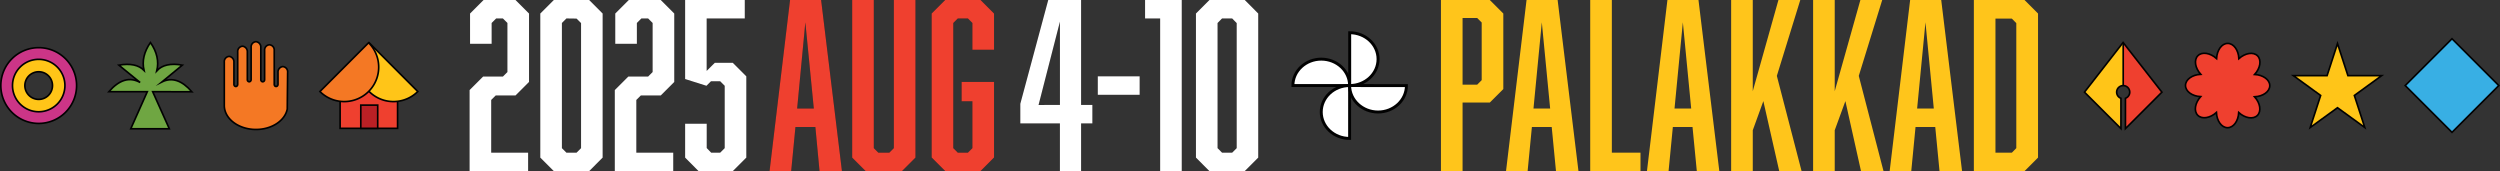
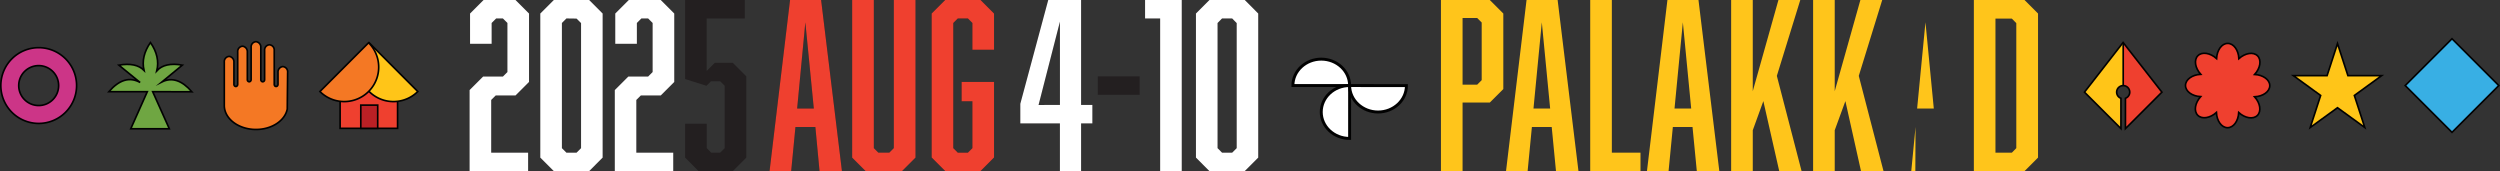
<svg xmlns="http://www.w3.org/2000/svg" viewBox="0 0 959.68 65.69">
  <rect x="0" y="0" width="959.68" height="65.69" fill="#333333" stroke="none" />
  <defs>
    <style>.cls-1,.cls-7{fill:#ffc518;}.cls-1,.cls-10,.cls-11,.cls-12,.cls-13,.cls-14,.cls-15,.cls-6,.cls-9{stroke:#010101;stroke-miterlimit:10;}.cls-1,.cls-10,.cls-11,.cls-12,.cls-13,.cls-14,.cls-15,.cls-9{stroke-width:0.64px;}.cls-2{fill:#ffc51b;}.cls-3{fill:#231f20;}.cls-4,.cls-9{fill:#ef402f;}.cls-5,.cls-6{fill:#fff;}.cls-6{stroke-width:1.13px;}.cls-8{clip-path:url(#clip-path);}.cls-10{fill:none;}.cls-11{fill:#38afe4;}.cls-12{fill:#f47824;}.cls-13{fill:#ba2025;}.cls-14{fill:#6fa642;}.cls-15{fill:#cc3587;}</style>
    <clipPath id="clip-path">
      <path class="cls-1" d="M817.55,35.38a2.51,2.51,0,1,0-3.38,2.35V49.37l-14-14L815,16.31,829.9,35.38l-14,14V37.73A2.51,2.51,0,0,0,817.55,35.38Z" />
    </clipPath>
  </defs>
  <title>date_hori</title>
  <g id="Layer_2" data-name="Layer 2">
    <g id="Layer_1-2" data-name="Layer 1">
      <path class="cls-2" d="M553.14,0h18.75l5.19,5.19v29l-5.19,5.18H561.44V65.69h-8.3Zm15.64,30.77V8.64l-1.73-1.73h-5.61V32.5h5.61Z" />
      <path class="cls-2" d="M588.05,48.75l-1.64,16.94h-8.29L586,0h11.93l8,65.69H597.3l-1.64-16.94Zm3.81-40.19-3.2,33.1h6.4Z" />
      <path class="cls-2" d="M610.44,65.69V0h8.3V58.6h11v7.09Z" />
      <path class="cls-2" d="M642.16,48.75l-1.64,16.94h-8.3L640.08,0H652l8,65.69h-8.64l-1.65-16.94ZM646,8.56l-3.2,33.1h6.4Z" />
      <path class="cls-2" d="M672.84,50V65.69h-8.3V0h8.3V35l9.85-35h8.39l-9,29.13,9.5,36.56H683L676.9,38.81Z" />
      <path class="cls-2" d="M704.3,50V65.69H696V0h8.3V35l9.85-35h8.38l-9,29.13,9.5,36.56h-8.64l-6-26.88Z" />
-       <path class="cls-2" d="M735.32,48.75l-1.64,16.94h-8.29L733.25,0h11.93l8,65.69h-8.65l-1.64-16.94Zm3.81-40.19-3.2,33.1h6.4Z" />
+       <path class="cls-2" d="M735.32,48.75l-1.64,16.94h-8.29h11.93l8,65.69h-8.65l-1.64-16.94Zm3.81-40.19-3.2,33.1h6.4Z" />
      <path class="cls-2" d="M782.34,5.19V60.5l-5.18,5.19H757.71V0h19.45ZM774,56.87v-48l-1.72-1.73H766V58.6h6.31Z" />
      <path class="cls-3" d="M305.35,48.75l-1.64,16.94h-8.3L303.28,0H315.2l8,65.69H314.6L313,48.75Zm3.8-40.19L306,41.66h6.4Z" />
-       <path class="cls-3" d="M346.23,65.69H332.32l-5.19-5.19V0h8.3V56.87l1.73,1.73h4.23l1.73-1.73V0h8.3V60.5Z" />
      <path class="cls-3" d="M357.64,5.19,362.83,0H376.4l5.18,5.19V19.1h-8.3V8.82l-1.72-1.73h-3.89l-1.73,1.73V56.87l1.73,1.73h3.89l1.72-1.73v-18h-4.14V31.46h12.44v29l-5.18,5.19H362.83l-5.19-5.19Z" />
      <path class="cls-4" d="M305.35,48.75l-1.64,16.94h-8.3L303.28,0H315.2l8,65.69H314.6L313,48.75Zm3.8-40.19L306,41.66h6.4Z" />
      <path class="cls-4" d="M346.23,65.69H332.32l-5.19-5.19V0h8.3V56.87l1.73,1.73h4.23l1.73-1.73V0h8.3V60.5Z" />
      <path class="cls-4" d="M357.64,5.19,362.83,0H376.4l5.18,5.19V19.1h-8.3V8.82l-1.72-1.73h-3.89l-1.73,1.73V56.87l1.73,1.73h3.89l1.72-1.73v-18h-4.14V31.46h12.44v29l-5.18,5.19H362.83l-5.19-5.19Z" />
      <path class="cls-3" d="M419.33,40.28v7.08H415V65.69h-8.13V47.36H391.67V39.84L402.39,0H415V40.28Zm-12.45,0V8.3l-8.21,32Z" />
      <path class="cls-3" d="M421.41,36.39V29.3h16.07v7.09Z" />
      <path class="cls-3" d="M445.35,7.09h-5.79V0h14.08V65.69h-8.29Z" />
      <path class="cls-3" d="M483,60.5l-5.19,5.19H464.27l-5.18-5.19V5.19L464.27,0h13.57L483,5.19ZM469.11,7.09l-1.72,1.73V56.87l1.72,1.73H473l1.73-1.73v-48L473,7.09Z" />
      <path class="cls-5" d="M419.33,40.28v7.08H415V65.69h-8.13V47.36H391.67V39.84L402.39,0H415V40.28Zm-12.45,0V8.3l-8.21,32Z" />
-       <path class="cls-5" d="M421.41,36.39V29.3h16.07v7.09Z" />
      <path class="cls-5" d="M445.35,7.09h-5.79V0h14.08V65.69h-8.29Z" />
      <path class="cls-5" d="M483,60.5l-5.19,5.19H464.27l-5.18-5.19V5.19L464.27,0h13.57L483,5.19ZM469.11,7.09l-1.72,1.73V56.87l1.72,1.73H473l1.73-1.73v-48L473,7.09Z" />
      <path class="cls-3" d="M180.26,34.57l5.19-5.18h7.6l1.73-1.73V8.82l-1.73-1.73h-2.59l-1.73,1.73v8h-8.29V5.19L185.62,0h12.27l5.19,5.19V31.46l-5.19,5.19h-7.6l-1.73,1.72V58.6h14.17v7.09H180.26Z" />
      <path class="cls-3" d="M231.34,60.5l-5.18,5.19H212.59L207.4,60.5V5.19L212.59,0h13.57l5.18,5.19ZM217.43,7.09,215.7,8.82V56.87l1.73,1.73h3.89l1.73-1.73v-48l-1.73-1.73Z" />
      <path class="cls-3" d="M236,34.57l5.19-5.18h7.6l1.73-1.73V8.82L248.8,7.09h-2.59l-1.73,1.73v8h-8.3V5.19L241.37,0h12.27l5.19,5.19V31.46l-5.19,5.19H246l-1.73,1.72V58.6h14.17v7.09H236Z" />
      <path class="cls-3" d="M271.27,27.22l3.12-3.11h6.91l5.19,5.19V60.5l-5.19,5.19H268.16L263,60.5v-13h8.29v9.33L273,58.6h3.46l1.73-1.73V32.93l-1.73-1.73h-3.54l-1.73,1.73L263,30.34V0h22.9V7.09H271.27Z" />
      <path class="cls-5" d="M180.26,34.57l5.19-5.18h7.6l1.73-1.73V8.82l-1.73-1.73h-2.59l-1.73,1.73v8h-8.29V5.19L185.62,0h12.27l5.19,5.19V31.46l-5.19,5.19h-7.6l-1.73,1.72V58.6h14.17v7.09H180.26Z" />
      <path class="cls-5" d="M231.34,60.5l-5.18,5.19H212.59L207.4,60.5V5.19L212.59,0h13.57l5.18,5.19ZM217.43,7.09,215.7,8.82V56.87l1.73,1.73h3.89l1.73-1.73v-48l-1.73-1.73Z" />
      <path class="cls-5" d="M236,34.57l5.19-5.18h7.6l1.73-1.73V8.82L248.8,7.09h-2.59l-1.73,1.73v8h-8.3V5.19L241.37,0h12.27l5.19,5.19V31.46l-5.19,5.19H246l-1.73,1.72V58.6h14.17v7.09H236Z" />
-       <path class="cls-5" d="M271.27,27.22l3.12-3.11h6.91l5.19,5.19V60.5l-5.19,5.19H268.16L263,60.5v-13h8.29v9.33L273,58.6h3.46l1.73-1.73V32.93l-1.73-1.73h-3.54l-1.73,1.73L263,30.34V0h22.9V7.09H271.27Z" />
      <path class="cls-6" d="M507.19,22.7c-6,0-10.88,4.54-10.88,10.14h21.77C518.08,27.24,513.21,22.7,507.19,22.7Z" />
      <path class="cls-6" d="M507.19,43c0,5.6,4.88,10.14,10.89,10.14V32.84C512.07,32.84,507.19,37.38,507.19,43Z" />
      <path class="cls-6" d="M518.08,32.84C518.08,38.44,523,43,529,43s10.89-4.54,10.89-10.14Z" />
-       <path class="cls-6" d="M529,22.7c0-5.6-4.87-10.14-10.89-10.14V32.84C524.1,32.84,529,28.3,529,22.7Z" />
      <path class="cls-7" d="M817.55,35.38a2.51,2.51,0,1,0-3.38,2.35V49.37l-14-14L815,16.31,829.9,35.38l-14,14V37.73A2.51,2.51,0,0,0,817.55,35.38Z" />
      <g class="cls-8">
        <rect class="cls-9" x="815.04" y="10.09" width="18.31" height="47.19" />
      </g>
      <path class="cls-10" d="M817.55,35.38a2.51,2.51,0,1,0-3.38,2.35V49.37l-14-14L815,16.31,829.9,35.38l-14,14V37.73A2.51,2.51,0,0,0,817.55,35.38Z" />
      <path class="cls-9" d="M871.31,32.87c0-2.25-2.55-4.1-5.81-4.29,2.19-2.43,2.7-5.56,1.1-7.16s-4.71-1.09-7.15,1.08c-.17-3.27-2-5.84-4.29-5.84s-4.1,2.56-4.29,5.81c-2.43-2.18-5.56-2.69-7.16-1.09s-1.09,4.71,1.08,7.14c-3.27.18-5.84,2-5.84,4.29s2.56,4.11,5.81,4.29c-2.18,2.44-2.69,5.56-1.09,7.16s4.71,1.1,7.14-1.07c.18,3.26,2,5.83,4.29,5.83s4.11-2.55,4.29-5.81c2.44,2.19,5.56,2.7,7.16,1.1s1.1-4.71-1.07-7.15C868.74,37,871.31,35.14,871.31,32.87Z" />
      <rect class="cls-11" x="928.55" y="20.14" width="25.41" height="25.41" transform="translate(298.91 -655.95) rotate(45)" />
      <polygon class="cls-1" points="897.3 16.73 901.3 29.04 914.24 29.04 903.77 36.65 907.77 48.95 897.3 41.35 886.83 48.95 890.83 36.65 880.36 29.04 893.3 29.04 897.3 16.73" />
      <rect class="cls-9" x="130.56" y="30.93" width="22.06" height="18.34" />
      <path class="cls-1" d="M141.7,16.41a13.22,13.22,0,0,0,18.68,18.72Z" />
      <path class="cls-12" d="M141.49,16.41a13.22,13.22,0,0,1-18.68,18.72Z" />
      <rect class="cls-13" x="138.5" y="40.35" width="6.49" height="8.92" />
      <path class="cls-12" d="M108.51,25.56a2.11,2.11,0,0,0-1.79,2.26v4.54c0,.64-.57,1-1.06.76h0a.89.89,0,0,1-.39-.76v-13a2,2,0,0,0-1.85-2.17h0a2,2,0,0,0-1.84,2.17V30.55a.77.77,0,0,1-.83.84h0a.82.82,0,0,1-.63-.84V18.29A2.11,2.11,0,0,0,98.3,16a2,2,0,0,0-1.9,2.17V30.55a.82.82,0,0,1-.63.84h0a.77.77,0,0,1-.83-.84V20a2.11,2.11,0,0,0-1.79-2.26,2,2,0,0,0-1.9,2.17V32.35a.89.89,0,0,1-.39.76h0c-.49.28-1.06-.12-1.06-.76V23.91A2.11,2.11,0,0,0,88,21.65a2,2,0,0,0-1.9,2.17V40h0c0,.16,0,.31,0,.47,0,5.1,5.45,9.23,12.17,9.23,6.09,0,11.13-3.4,12-7.83l.14-14.1A2,2,0,0,0,108.51,25.56Z" />
      <path class="cls-14" d="M58.61,35.19,65,49.44H50.19l6.36-14.25H41.79q6-6.9,12-3.53L45.63,25c4.37-.74,7.58-.07,9.65,2q-1.22-5.34,2.47-10.68c2.51,3.62,3.31,7.24,2.44,10.86Q63.28,23.81,70,25l-7.86,6.47q5.77-2.87,11.53,3.77Z" />
      <path class="cls-15" d="M14.86,47.38A14.54,14.54,0,1,1,29.4,32.84,14.55,14.55,0,0,1,14.86,47.38Zm0-22.19a7.66,7.66,0,1,0,7.65,7.65A7.66,7.66,0,0,0,14.86,25.19Z" />
-       <path class="cls-1" d="M14.86,42.9A10.06,10.06,0,1,1,24.92,32.84,10.07,10.07,0,0,1,14.86,42.9Zm0-15.35a5.3,5.3,0,1,0,5.29,5.29A5.29,5.29,0,0,0,14.86,27.55Z" />
    </g>
  </g>
</svg>